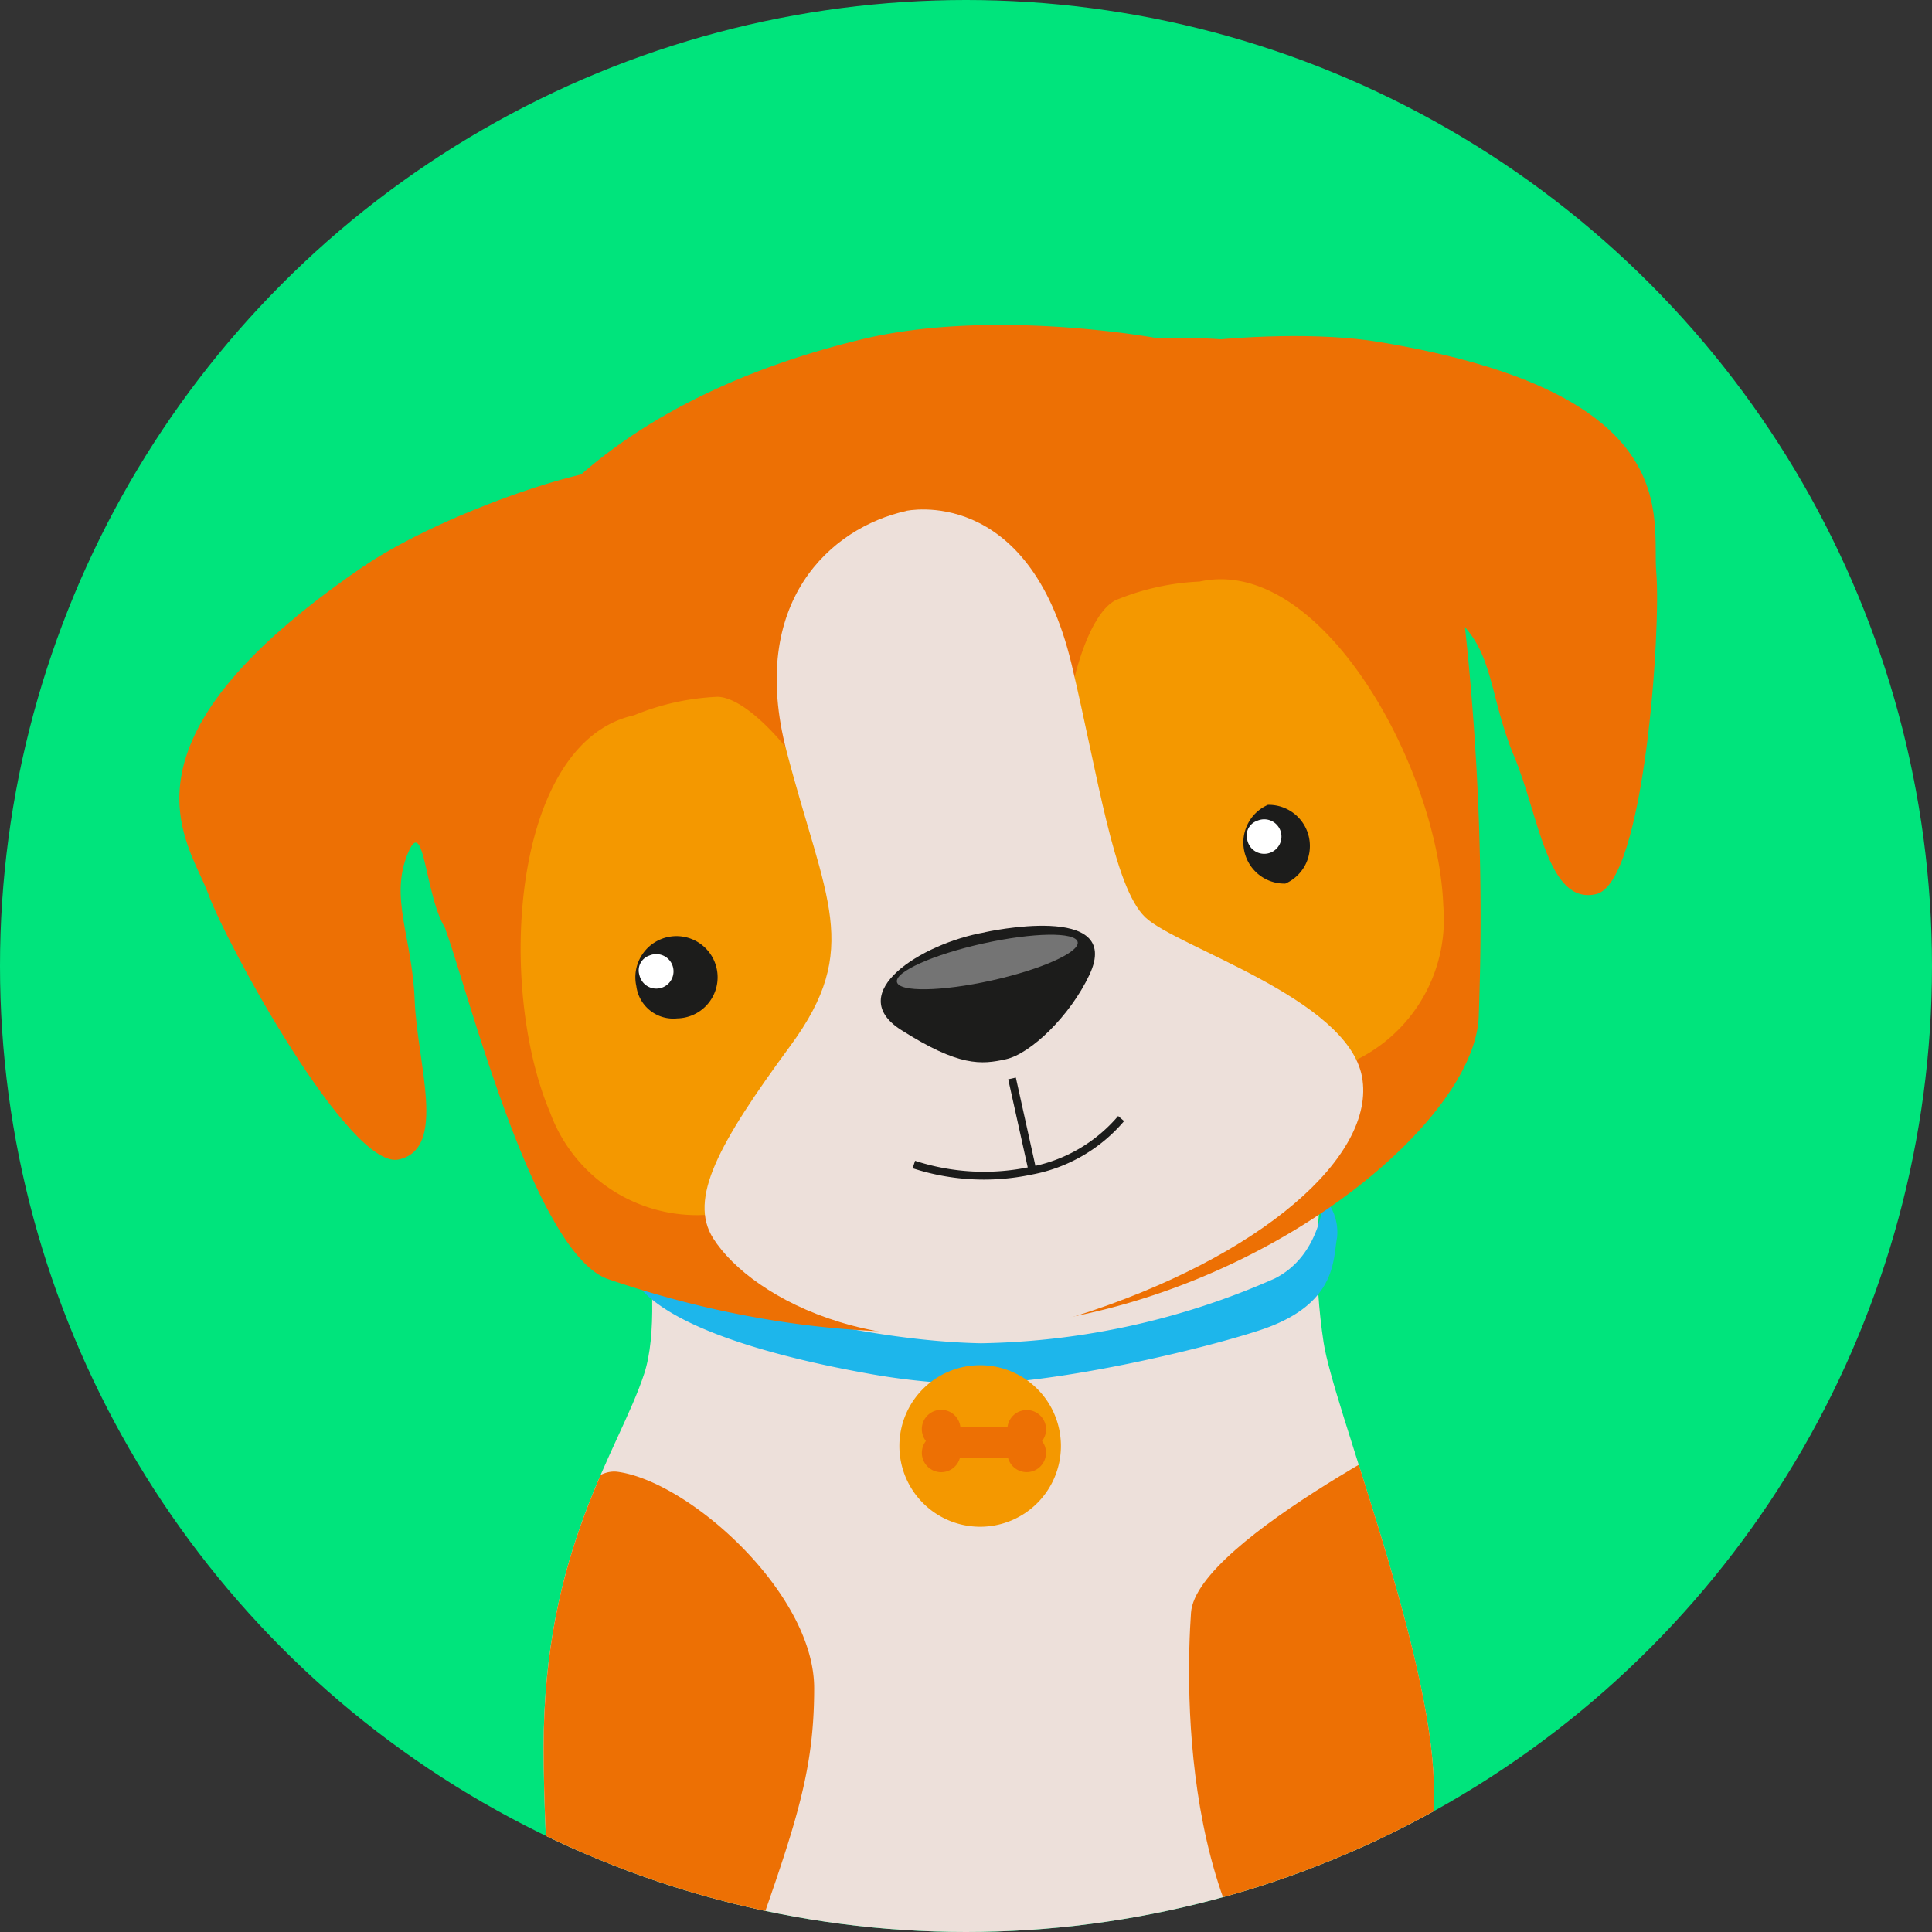
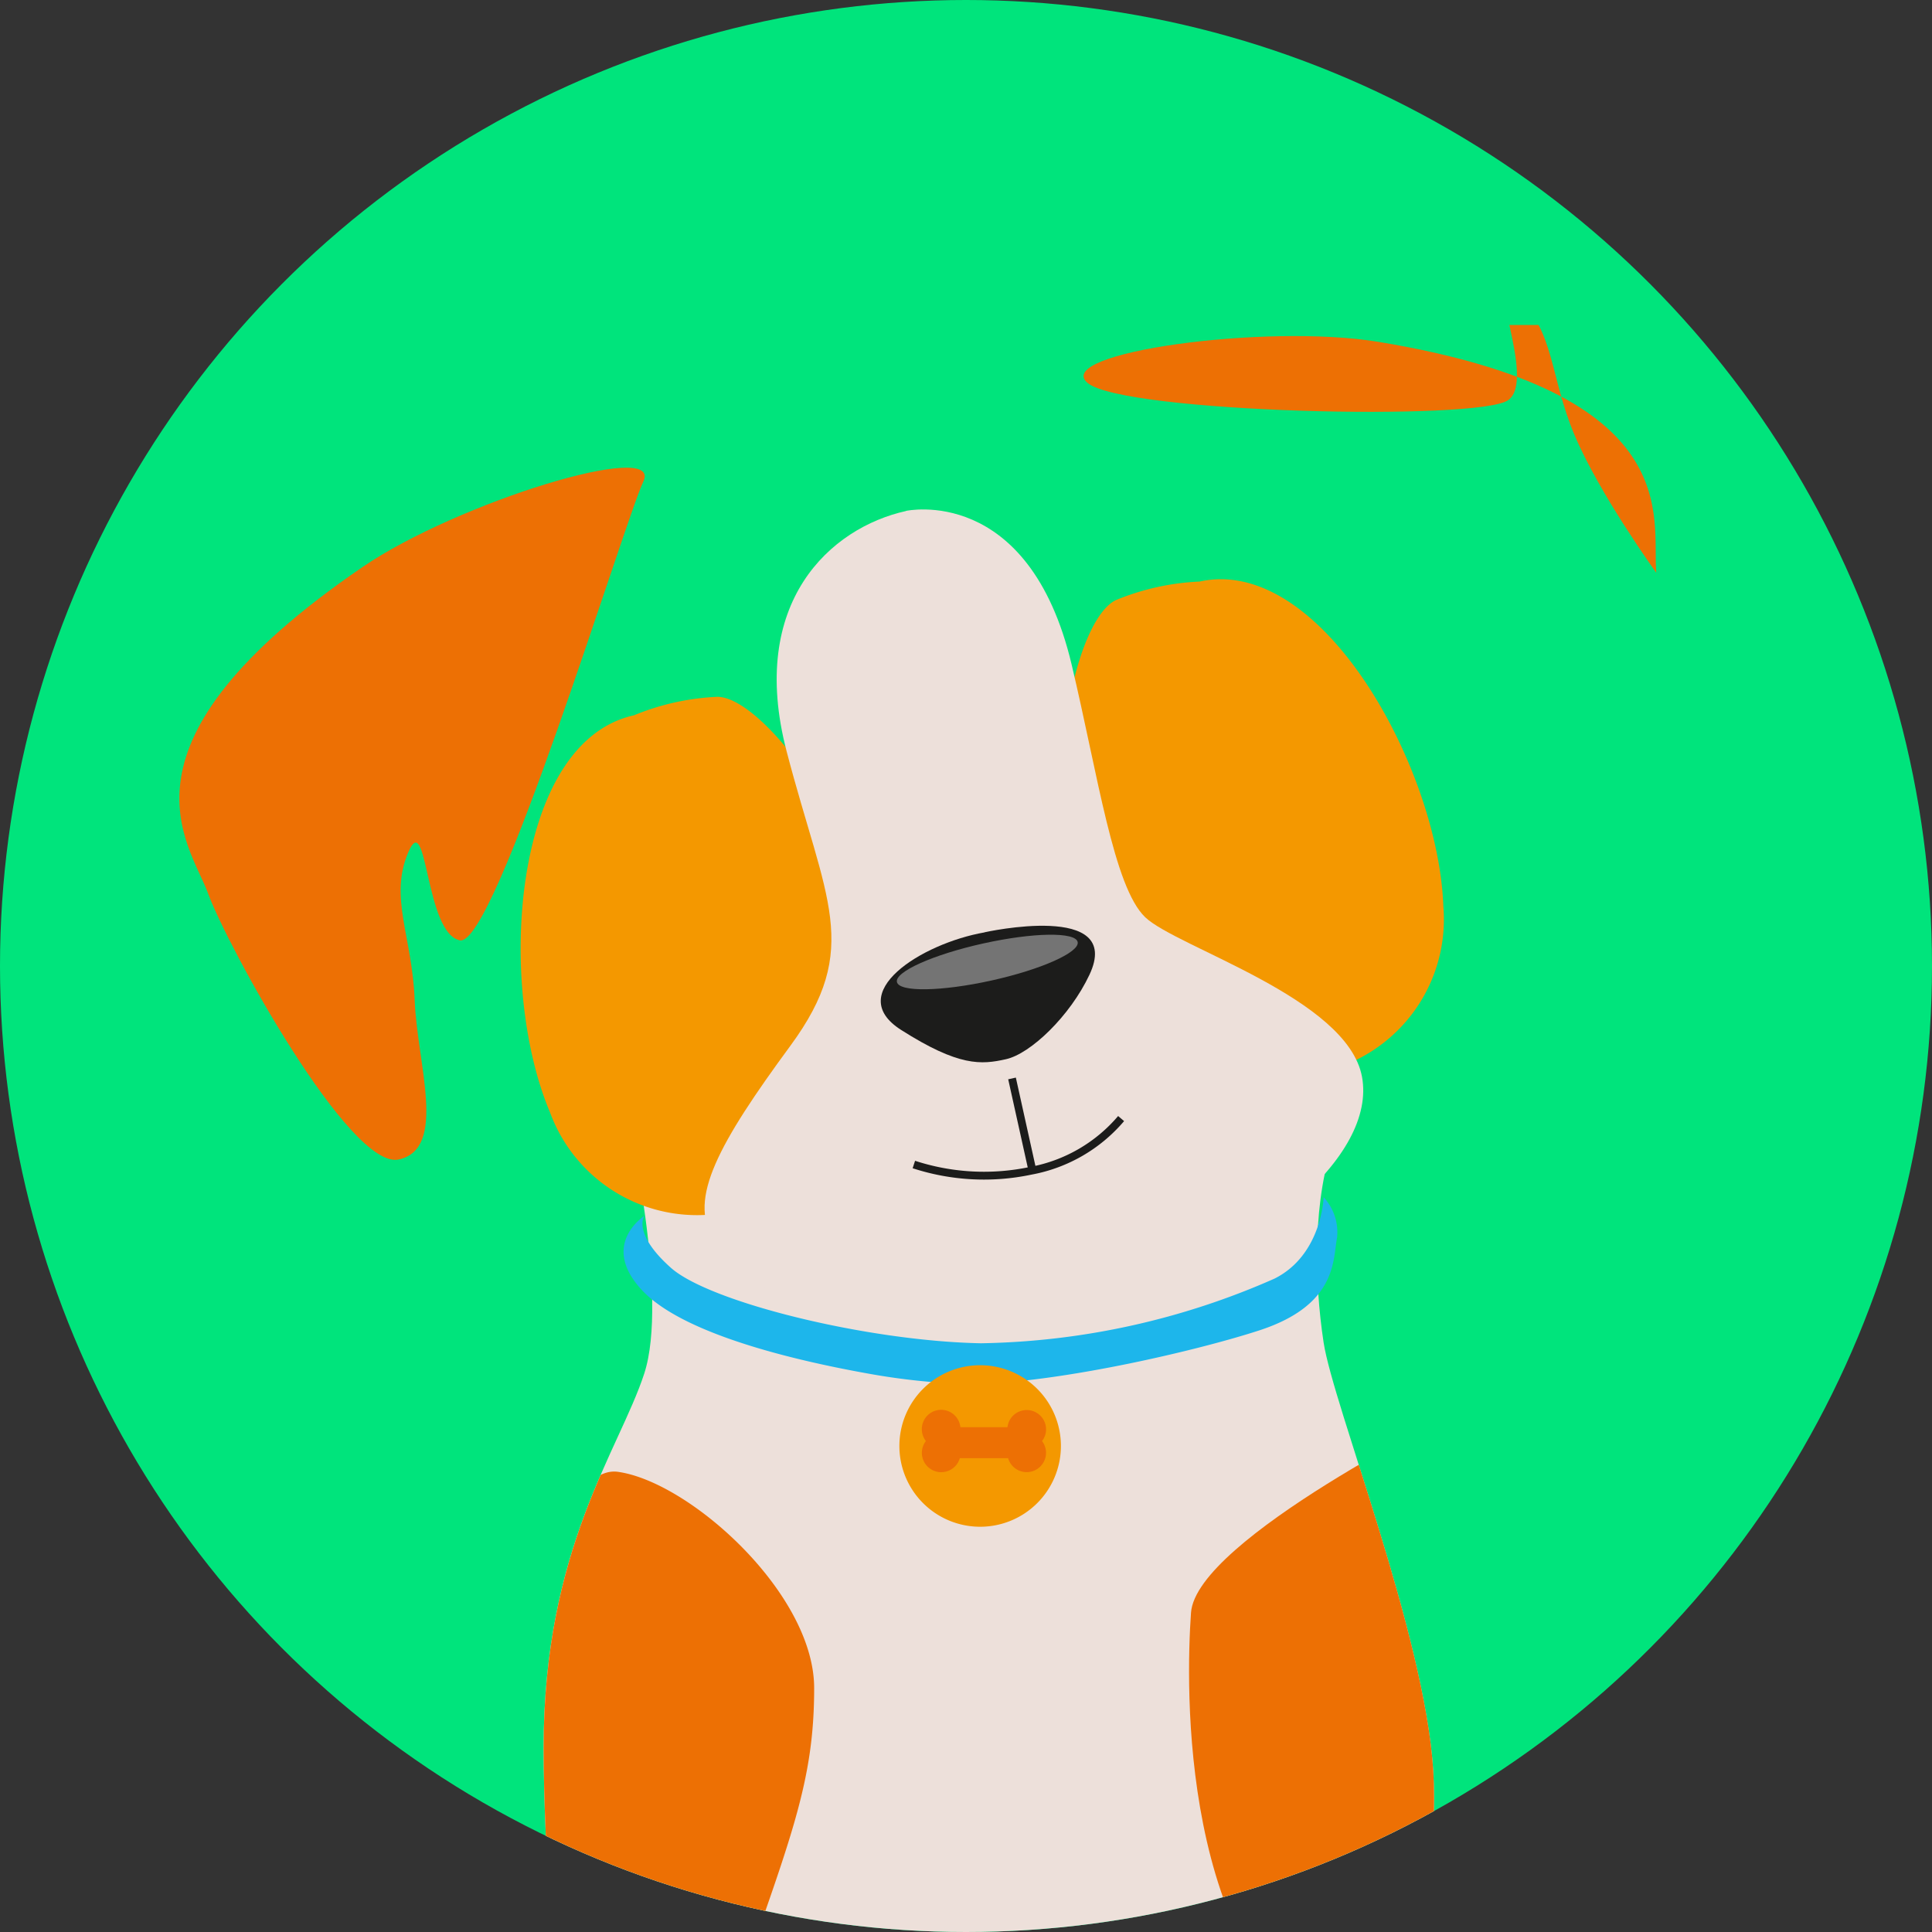
<svg xmlns="http://www.w3.org/2000/svg" width="112" height="112" viewBox="0 0 112 112">
  <rect x="0" y="0" width="112" height="112" fill="#333333" stroke="none" />
  <defs>
    <clipPath id="clip-path">
      <circle id="Ellipse_14" data-name="Ellipse 14" cx="56" cy="56" r="56" fill="#fff" />
    </clipPath>
    <clipPath id="clip-path-2">
      <rect id="Rectangle_771" data-name="Rectangle 771" width="108.5" height="126" fill="#fff" stroke="#707070" stroke-width="1" />
    </clipPath>
    <clipPath id="clip-path-3">
      <rect id="Rectangle_770" data-name="Rectangle 770" width="85.665" height="135.599" fill="none" />
    </clipPath>
    <clipPath id="clip-path-5">
      <path id="Path_758" data-name="Path 758" d="M58.193,69.966l-20.528.822s2.408,10.363.954,14.807-5.831,10.15-5.831,21.681,2.736,37.051,4.284,43.468c1.409,5.844,2.816,9.64,7.683,9.65H44.8a11.741,11.741,0,0,0,1.49-.108c6.124-.823,8.374-5.43,8.124-9.708s-2.125-21.724-1.75-25.41,2.97-5.757,6.421-5.428,4.827,3.29,4.577,6.251-1.75,22.614-1.5,25.575,1.152,8.828,8.5,8.828,7.954-4.056,9.288-14.75,4.912-29.154,4.412-37.052-5.8-21.187-6.353-24.808-.638-8.39.652-11.844c.694-1.861-5.293-2.289-10.968-2.289-4.865,0-9.5.316-9.5.316" transform="translate(-32.788 -69.65)" fill="none" />
    </clipPath>
    <clipPath id="clip-path-8">
      <rect id="Rectangle_768" data-name="Rectangle 768" width="23.386" height="12.01" fill="none" />
    </clipPath>
  </defs>
  <g id="Mask_Group_10" data-name="Mask Group 10" clip-path="url(#clip-path)">
    <g id="Group_1763" data-name="Group 1763">
      <circle id="Ellipse_13" data-name="Ellipse 13" cx="56" cy="56" r="56" fill="#00e47c" />
      <g id="Mask_Group_9" data-name="Mask Group 9" clip-path="url(#clip-path-2)">
        <g id="Group_1762" data-name="Group 1762" transform="translate(10.398 18.839)">
          <g id="Group_1761" data-name="Group 1761" clip-path="url(#clip-path-3)">
            <g id="Group_1749" data-name="Group 1749">
              <g id="Group_1748" data-name="Group 1748" clip-path="url(#clip-path-3)">
                <path id="Path_755" data-name="Path 755" d="M37.664,70.787s2.409,10.365.954,14.807-5.831,10.15-5.831,21.683,2.736,37.051,4.283,43.466,3.093,10.365,9.217,9.542,8.374-5.429,8.124-9.707-2.125-21.724-1.75-25.41,2.97-5.758,6.421-5.429,4.827,3.291,4.577,6.252-1.75,22.613-1.5,25.574,1.152,8.828,8.5,8.828,7.953-4.057,9.289-14.75,4.911-29.154,4.411-37.051-5.8-21.188-6.353-24.807-.638-8.39.651-11.845-20.466-1.974-20.466-1.974Z" transform="translate(-11.672 -24.794)" fill="#ede0da" />
              </g>
            </g>
            <g id="Group_1751" data-name="Group 1751" transform="translate(21.116 44.856)">
              <g id="Group_1750" data-name="Group 1750" clip-path="url(#clip-path-5)">
                <path id="Path_756" data-name="Path 756" d="M24.556,139.762s12.894,3.809,16.232-5.749,4.7-12.761,4.7-18.248-7.2-11.955-11.377-12.54-7.737,15.909-8.951,22.848a59.274,59.274,0,0,0-.607,13.689" transform="translate(-29.804 -81.597)" fill="#ed7004" />
                <path id="Path_757" data-name="Path 757" d="M106.523,97.711S91.3,105.183,91,109.433s-.69,20,8.647,25.5,10.164,5.016,12.894,3-2.867-19.959-3.558-24.872-2.463-15.347-2.463-15.347" transform="translate(-53.47 -79.639)" fill="#ed7004" />
              </g>
            </g>
            <g id="Group_1753" data-name="Group 1753">
              <g id="Group_1752" data-name="Group 1752" clip-path="url(#clip-path-3)">
                <path id="Path_759" data-name="Path 759" d="M60.3,89.359c5.171-.125,13.041-1.98,16.545-3.125,4.539-1.483,4.25-4.124,4.5-5.374a2.993,2.993,0,0,0-.777-2.34s-.1,3.34-2.848,4.715A43.746,43.746,0,0,1,60.7,86.984c-6.582-.125-15.723-2.375-17.972-4.375s-1.546-3-1.546-3-2.629,1.66-.1,4.33,9.558,4.169,13.041,4.795a38.912,38.912,0,0,0,6.185.625" transform="translate(-14.232 -27.952)" fill="#1db6eb" />
                <path id="Path_760" data-name="Path 760" d="M69.495,103a4.682,4.682,0,1,0-4.682-4.682A4.682,4.682,0,0,0,69.495,103" transform="translate(-23.073 -33.332)" fill="#f49800" />
                <path id="Path_761" data-name="Path 761" d="M73.8,99.471a1.113,1.113,0,0,0,.234-.679,1.122,1.122,0,0,0-2.237-.125H69.068a1.121,1.121,0,1,0-2,.8,1.113,1.113,0,0,0-.234.679,1.122,1.122,0,0,0,2.2.316h2.8a1.121,1.121,0,1,0,1.966-.995" transform="translate(-23.791 -34.768)" fill="#ed7004" />
-                 <path id="Path_762" data-name="Path 762" d="M65.079.768s-9.554-1.783-17.2.081S34.168,5.925,30.035,10.233,22.518,31.4,23.863,35.176s5.163,18.7,9.383,20.138,15.3,4.758,27.749,2,22.522-11.63,22.719-17.241a156.271,156.271,0,0,0-.836-22.9C81.9,10.1,79.66,5.337,76.312,2.857S65.079.768,65.079.768" transform="translate(-8.388 0)" fill="#ed7004" />
                <path id="Path_763" data-name="Path 763" d="M87.394,23.022c7.073-1.568,13.846,10.814,14.134,18.808a9.074,9.074,0,0,1-6.752,9.555S80.493,46.176,79.6,39.059s.933-13.987,2.943-14.962a14.312,14.312,0,0,1,4.849-1.075" transform="translate(-28.255 -8.147)" fill="#f49800" />
                <path id="Path_764" data-name="Path 764" d="M37.284,34.543c-7.073,1.568-7.978,15.653-4.86,23.02a9.073,9.073,0,0,0,10.157,5.806s10.743-10.758,8.543-17.583S44.367,33.5,42.133,33.469a14.308,14.308,0,0,0-4.849,1.075" transform="translate(-10.936 -11.914)" fill="#f49800" />
                <path id="Path_765" data-name="Path 765" d="M1.674,37.551c1.085,2.982,8.218,16.031,11.047,15.4s1.062-5.539.92-9.238-1.493-5.944-.373-8.567.958,4.706,3,5.1S25.75,16.1,26.9,13.642,16.086,14.866,10.613,18.61C-4.428,28.9.589,34.57,1.674,37.551" transform="translate(0 -4.573)" fill="#ed7004" />
-                 <path id="Path_766" data-name="Path 766" d="M114.594,14.723c.277,3.161-.673,18-3.5,18.63s-3.3-4.571-4.738-7.984-1.159-6.018-3.283-7.922,1.121,4.67-.559,5.892S83.708,5.458,81.625,3.715,91.944.254,98.487,1.334c17.98,2.968,15.83,10.228,16.107,13.389" transform="translate(-28.975 -0.355)" fill="#ed7004" />
-                 <path id="Path_767" data-name="Path 767" d="M43.48,59.873A2.384,2.384,0,1,0,41.1,58.005a2.159,2.159,0,0,0,2.376,1.868" transform="translate(-14.609 -19.676)" fill="#1c1c1b" />
-                 <path id="Path_768" data-name="Path 768" d="M98.205,47.741a2.384,2.384,0,0,0-1.012-4.565,2.384,2.384,0,0,0,1.012,4.565" transform="translate(-34.09 -15.357)" fill="#1c1c1b" />
+                 <path id="Path_766" data-name="Path 766" d="M114.594,14.723s-3.3-4.571-4.738-7.984-1.159-6.018-3.283-7.922,1.121,4.67-.559,5.892S83.708,5.458,81.625,3.715,91.944.254,98.487,1.334c17.98,2.968,15.83,10.228,16.107,13.389" transform="translate(-28.975 -0.355)" fill="#ed7004" />
                <path id="Path_769" data-name="Path 769" d="M58.951,16.7c-4.364.967-9.175,5.282-6.919,13.927s4.392,11.395.222,17.068-5.926,8.876-4.478,11.168C50,62.374,58.05,66.777,68.807,63.365S86.23,54.066,85.389,49.5,74.651,42,72.821,40.249s-2.734-8.214-4.267-14.657c-2.492-10.472-9.6-8.9-9.6-8.9" transform="translate(-16.83 -5.914)" fill="#ede0da" />
                <path id="Path_770" data-name="Path 770" d="M69.154,54.467c-3.663.643-8.2,3.514-4.842,5.652s4.654,2.021,6.085,1.7,3.709-2.5,4.837-4.894c2.011-4.267-6.08-2.463-6.08-2.463" transform="translate(-22.476 -19.255)" fill="#1c1c1b" />
              </g>
            </g>
            <line id="Line_22" data-name="Line 22" x2="1.182" y2="5.334" transform="translate(48.27 43.679)" fill="none" stroke="#1c1c1b" stroke-width="0.454" />
            <g id="Group_1760" data-name="Group 1760">
              <g id="Group_1759" data-name="Group 1759" clip-path="url(#clip-path-3)">
                <path id="Path_771" data-name="Path 771" d="M66.115,74.1a13.1,13.1,0,0,0,6.777.363,9.009,9.009,0,0,0,5.238-3.027" transform="translate(-23.536 -25.431)" fill="none" stroke="#1c1c1b" stroke-width="0.454" />
-                 <path id="Path_772" data-name="Path 772" d="M41.968,56.755a1,1,0,1,1-.572,1.131.905.905,0,0,1,.572-1.131" transform="translate(-14.726 -20.198)" fill="#fff" />
-                 <path id="Path_773" data-name="Path 773" d="M96.693,44.623a1,1,0,1,1-.572,1.131.905.905,0,0,1,.572-1.131" transform="translate(-34.208 -15.88)" fill="#fff" />
                <g id="Group_1758" data-name="Group 1758" transform="translate(35.562 32.811)" opacity="0.39">
                  <g id="Group_1757" data-name="Group 1757">
                    <g id="Group_1756" data-name="Group 1756" clip-path="url(#clip-path-8)">
                      <g id="Group_1755" data-name="Group 1755" transform="translate(0)">
                        <g id="Group_1754" data-name="Group 1754" clip-path="url(#clip-path-8)">
                          <path id="Path_774" data-name="Path 774" d="M69.589,55.394c2.893-.641,5.345-.68,5.477-.087s-2.107,1.595-5,2.235-5.345.681-5.477.088,2.107-1.595,5-2.236" transform="translate(-58.553 -52.35)" fill="#fff" />
                        </g>
                      </g>
                    </g>
                  </g>
                </g>
              </g>
            </g>
          </g>
        </g>
      </g>
    </g>
  </g>
</svg>